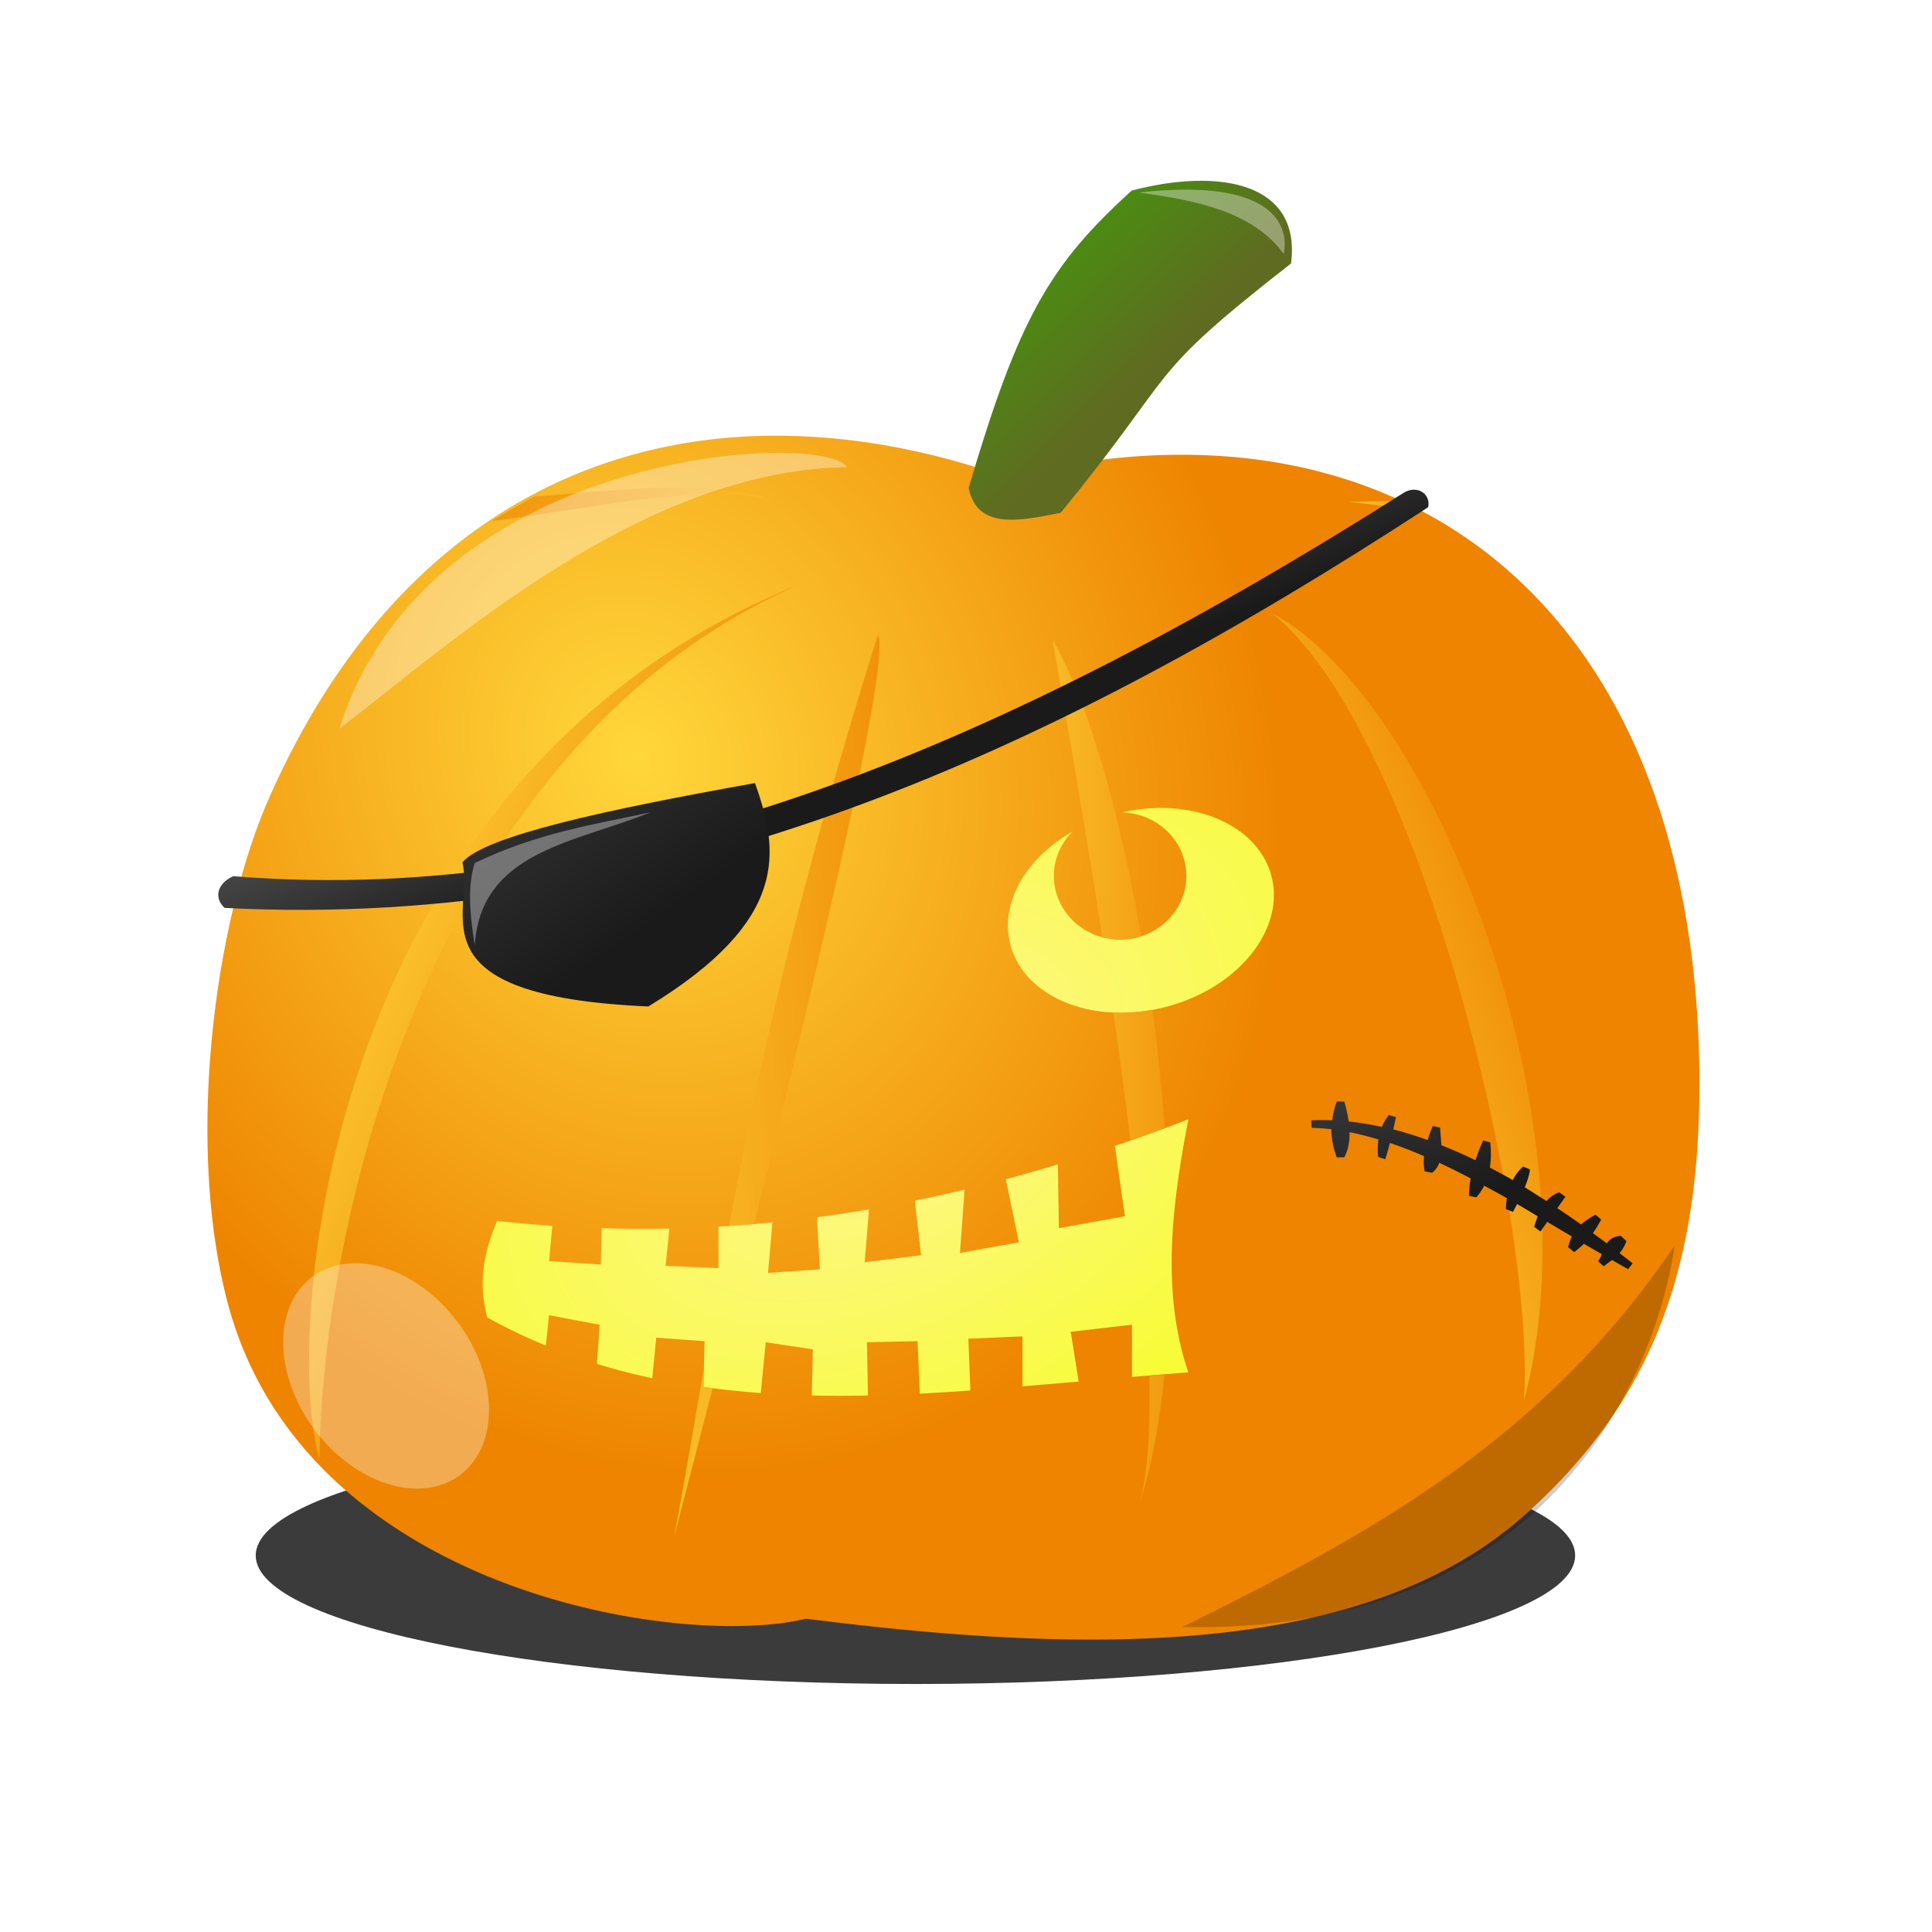
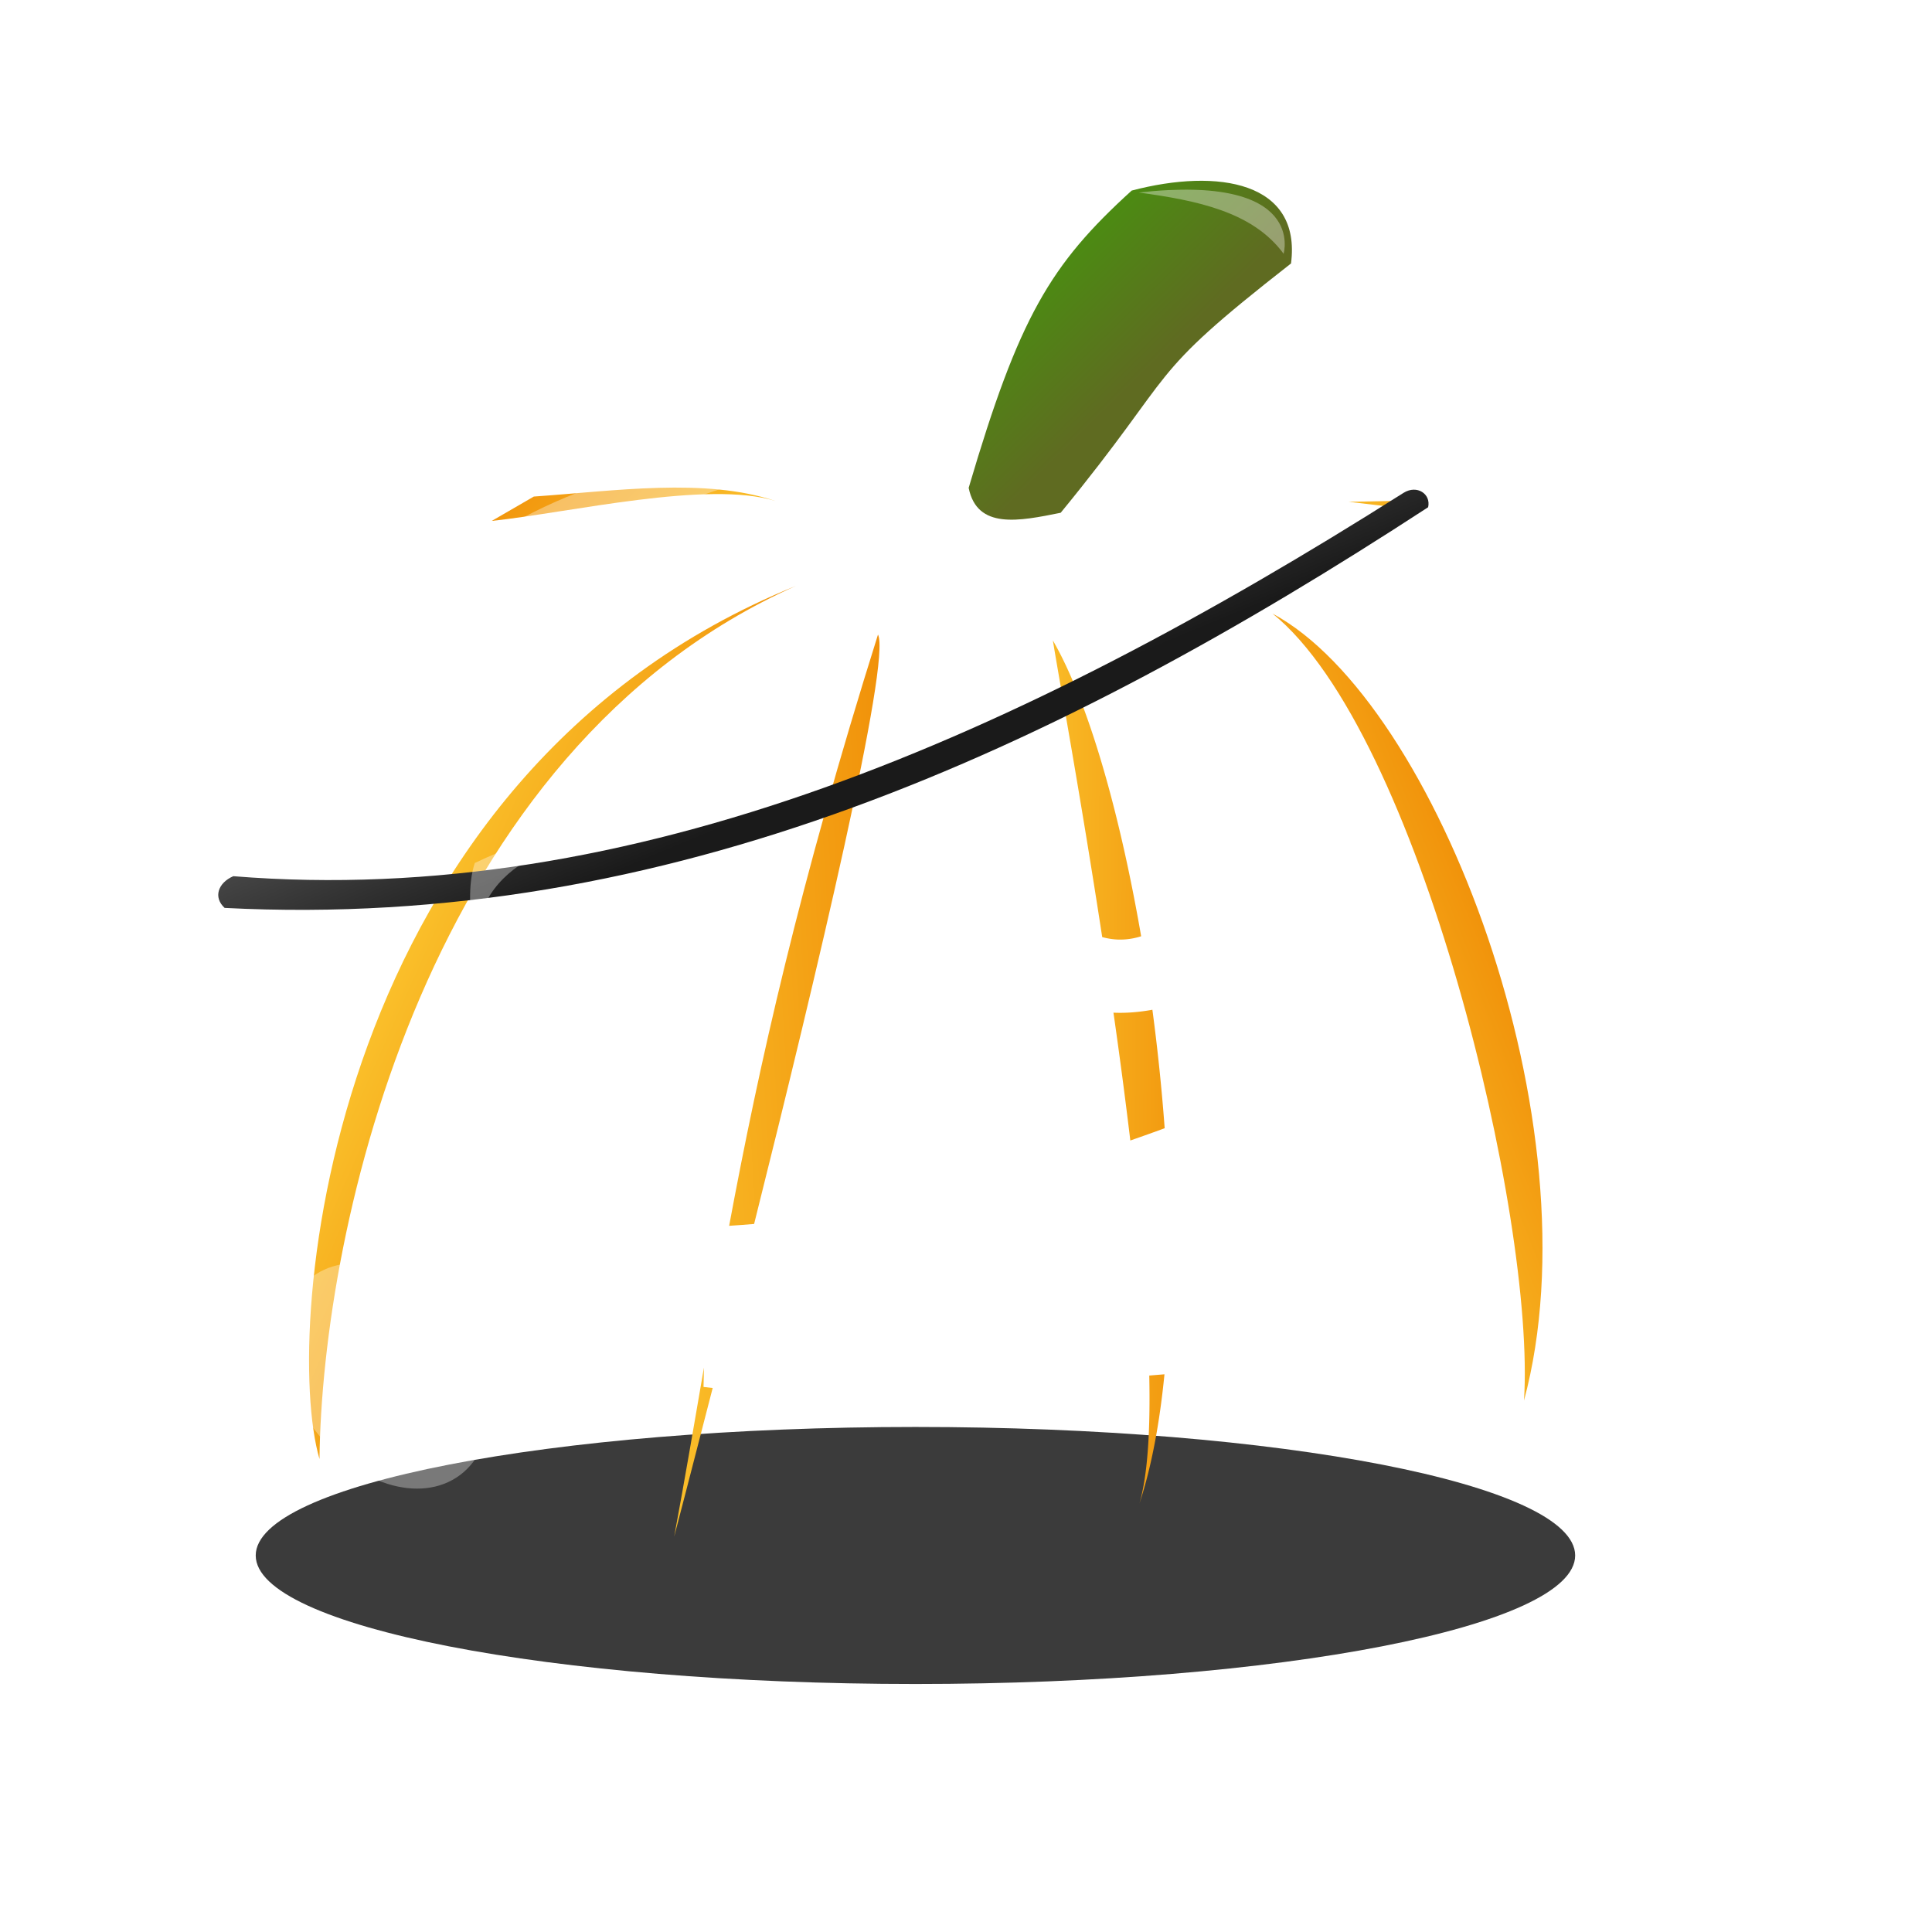
<svg xmlns="http://www.w3.org/2000/svg" xmlns:xlink="http://www.w3.org/1999/xlink" viewBox="0 0 290 290">
  <defs>
    <linearGradient id="k" y2="21.311" xlink:href="#b" gradientUnits="userSpaceOnUse" x2="37.241" gradientTransform="translate(673.62 332.28) scale(6.4)" y1="24.615" x1="29.023" />
    <linearGradient id="a">
      <stop stop-color="#1a1a1a" offset="0" />
      <stop stop-color="#494949" offset="1" />
    </linearGradient>
    <linearGradient id="t" y2="197.63" xlink:href="#a" gradientUnits="userSpaceOnUse" x2="895.75" y1="229.45" x1="905.49" />
    <linearGradient id="h" y2="29.106" xlink:href="#b" gradientUnits="userSpaceOnUse" x2="31.867" gradientTransform="translate(673.62 24.012) scale(6.4)" y1="29.051" x1="24.367" />
    <linearGradient id="f" y2="26.058" xlink:href="#b" gradientUnits="userSpaceOnUse" x2="25.219" gradientTransform="translate(673.62 24.012) scale(6.4)" y1="26.721" x1="14.27" />
    <linearGradient id="g" y2="29.798" xlink:href="#b" gradientUnits="userSpaceOnUse" x2="17.828" gradientTransform="translate(673.62 332.28) scale(6.4)" y1="25.848" x1="8.969" />
    <linearGradient id="i" y2="814.86" gradientUnits="userSpaceOnUse" x2="119" gradientTransform="translate(710.43 -428.55)" y1="843.86" x1="147.5">
      <stop stop-color="#5f6b21" offset="0" />
      <stop stop-color="#39a905" offset="1" />
    </linearGradient>
    <linearGradient id="q" y2="152.37" xlink:href="#a" gradientUnits="userSpaceOnUse" x2="783.87" y1="174.4" x1="793.05" />
    <linearGradient id="r" y2="137.03" xlink:href="#a" gradientUnits="userSpaceOnUse" x2="765.43" gradientTransform="translate(-9.75 310.52)" y1="183.76" x1="797.89" />
    <linearGradient id="o" y2="55.5" xlink:href="#b" gradientUnits="userSpaceOnUse" x2="192.25" gradientTransform="translate(710.43 367.81)" y1="72.875" x1="183.12" />
    <linearGradient id="b">
      <stop stop-color="#ffd73b" offset="0" />
      <stop stop-color="#ee8400" offset="1" />
    </linearGradient>
    <linearGradient id="j" y2="1017.5" xlink:href="#b" gradientUnits="userSpaceOnUse" x2="15.644" gradientTransform="translate(666.87 -6101.5) scale(6.4)" y1="1023.9" x1="22.384" />
    <filter id="p" height="1.575" width="1.253" color-interpolation-filters="sRGB" y="-.288" x="-.126">
      <feGaussianBlur stdDeviation="1.154" />
    </filter>
    <filter id="l" height="1.291" width="1.158" color-interpolation-filters="sRGB" y="-.145" x="-.079">
      <feGaussianBlur stdDeviation=".392" />
    </filter>
    <filter id="n" height="1.335" width="1.26" color-interpolation-filters="sRGB" y="-.168" x="-.13">
      <feGaussianBlur stdDeviation="3.999" />
    </filter>
    <filter id="m" height="1.589" width="1.583" color-interpolation-filters="sRGB" y="-.294" x="-.292">
      <feGaussianBlur stdDeviation="3.755" />
    </filter>
    <filter id="s" height="1.207" width="1.153" color-interpolation-filters="sRGB" y="-.103" x="-.076">
      <feGaussianBlur stdDeviation=".86" />
    </filter>
    <filter id="c" height="1.598" width="1.094" color-interpolation-filters="sRGB" y="-.299" x="-.047">
      <feGaussianBlur stdDeviation=".677" />
    </filter>
    <radialGradient id="e" xlink:href="#b" gradientUnits="userSpaceOnUse" cy="1023.9" cx="17.36" gradientTransform="matrix(2.564 5.792 -4.92 2.178 5777.7 -2168.9)" r="17.592" />
    <radialGradient id="d" gradientUnits="userSpaceOnUse" cy="1021.1" cx="27.844" gradientTransform="matrix(2.745 4.387 -6.87 4.299 7760.1 -3989.7)" r="17.592">
      <stop stop-color="#fff690" offset="0" />
      <stop stop-color="#f2ff00" offset="1" />
    </radialGradient>
  </defs>
  <path d="M40.943 39.253c0 1.502-7.717 2.72-17.237 2.72s-17.237-1.218-17.237-2.72 7.717-2.72 17.237-2.72 17.237 1.218 17.237 2.72z" fill-rule="evenodd" fill-opacity=".769" transform="matrix(5.745 0 0 7.092 1.22 -44.9)" filter="url(#c)" />
-   <path d="M802.78 423.06c-28.241.054-54.106 18.282-67.094 42.781-13.834 24.279-17.224 53.766-12.844 81.094 3.744 24.076 24.498 41.496 47.077 48.087 13.17 4.191 27.392 5.826 41.01 3.685 30.868 3.41 64.125 6.857 93.1-6.678 22.889-11.509 37.419-36.393 38.496-61.742 2.034-29.937-3.335-63.262-25.496-85.008-19.705-19.716-50.703-23.092-76.75-16.031-12.023-3.868-24.666-6.72-37.5-6.188z" fill="url(#d)" color="#000" transform="translate(-688.87 -356.61)" />
-   <path d="M803.75 113.75c-31.082.596-58.426 17.852-74.531 54.469-7.991 18.169-12.545 50.937-6.281 75.281 11.277 43.828 68.206 52.412 86.906 47.812 39.716 5.045 82.8 6.482 107.5-15.219 20.4-17.92 26.94-38.97 26.6-67.09-.86-70.69-45.61-103.6-103.91-89-11.3-3.975-22.475-6.086-33.25-6.25a88.78 88.78 0 00-3.031 0zm58.594 55.875c8.457-.254 15.673 3.719 17.375 10.219 2.094 8-4.99 16.792-15.812 19.625-10.823 2.833-21.281-1.344-23.375-9.344-1.64-6.268 2.365-13.009 9.375-17-1.763 1.725-2.844 4.078-2.844 6.688 0 5.28 4.446 9.562 9.938 9.562 5.492 0 9.937-4.282 9.937-9.562 0-5.178-4.281-9.369-9.625-9.531a26.793 26.793 0 015.031-.657zm4.906 46.719c-2.543 13.19-4.05 26.132 0 38-2.818.206-5.643.445-8.469.688v-7.844l-9.187 1.062 1.187 7.469c-2.81.25-5.63.483-8.437.719v-7.5l-8.125.344.312 7.78c-2.536.18-5.068.344-7.593.47l-.344-7.876-7.594.157.156 8a197.94 197.94 0 01-8.437 0l.156-6.938-7.062-1.062-.75 7.625c-2.893-.207-5.743-.51-8.594-.907l.156-6.875-7.25-.53-.594 6.093a97.02 97.02 0 01-8.312-2.156l.406-5.875-7.594-1.438-.469 4.563a83.483 83.483 0 01-8.812-4.219c-1.487-5.628-.317-10.194 1.5-14.5 2.78.306 5.54.563 8.281.75l-.5 5.281 7.781.531.125-5.468c3.413.105 6.8.131 10.156.062l-.562 5.594 7.937.344v-6.22c2.723-.156 5.406-.39 8.094-.655l-.656 7.593 7.781-.53-.437-7.813c2.619-.346 5.224-.747 7.812-1.188l-.656 7.938 8.469-1.063-.938-8.187c2.501-.51 4.994-1.064 7.469-1.656l-.688 9.5 8.844-1.594-1.969-9.47a247.01 247.01 0 007.813-2.218l.156 9.563 9.906-1.782-1.5-10.562a288.052 288.052 0 0011.031-4z" transform="translate(-688.87 -48.34)" fill="url(#e)" color="#000" />
+   <path d="M802.78 423.06z" fill="url(#d)" color="#000" transform="translate(-688.87 -356.61)" />
  <path d="M820.66 143.59c-11.904 37.855-17.86 64.676-22.344 88.75 1.253-.086 2.505-.17 3.75-.281 9.403-37.558 20.572-84.512 18.594-88.47zm-26.125 110.03c-1.441 8.365-2.857 16.694-4.469 25.375 0 0 2.392-9.105 5.781-22.312-.457-.059-.917-.093-1.375-.156l.063-2.906z" transform="translate(-688.87 -48.34)" fill="url(#f)" color="#000" />
  <path d="M808.35 444.55c-70.245 28.458-77.248 111.47-71.522 131.07.373-34.774 16.1-106.43 71.522-131.07z" fill="url(#g)" color="#000" transform="translate(-688.87 -356.61)" />
  <path d="M846.91 144.47c.788 4.972 4.122 23.129 7.406 44.531.854.23 1.757.375 2.688.375 1.1 0 2.167-.183 3.156-.5-3.245-18.792-8.01-35.354-13.25-44.406zm14.938 55.438c-1.994.363-3.961.523-5.844.438a843.396 843.396 0 012.531 19.188c1.723-.602 3.444-1.21 5.157-1.844a304.302 304.302 0 00-1.844-17.781zm1.813 54.719c-.76.062-1.52.123-2.282.188.17 8.135-.223 14.865-1.469 19.188 1.813-5.492 3.032-12.086 3.75-19.375z" transform="translate(-688.87 -48.34)" fill="url(#h)" color="#000" />
  <path d="M834.27 429.84c7.545-25.606 12.221-33.501 24.47-44.624 13.04-3.427 25.494-1.287 23.917 10.941-22.558 17.618-16.346 15.167-34.573 37.421-6.273 1.268-12.547 2.536-13.814-3.738z" fill="url(#i)" color="#000" transform="translate(-688.87 -356.61)" />
  <path d="M805.26 431.81c-10.54-3.544-24.159-1.497-36.26-.666l-6.32 3.66c11.868-1.283 32.48-6.133 42.58-2.994z" fill="url(#j)" color="#000" transform="translate(-688.87 -356.61)" />
  <path d="M879.88 448.71c21.981 17.712 39.521 90.721 37.746 118.13 11.108-41.271-13.074-104.92-37.746-118.13z" fill="url(#k)" color="#000" transform="translate(-688.87 -356.61)" />
  <path d="M10.967 21.128c2.55-1.947 7.086-6.078 11.903-6.134-.459-.856-9.82-.503-11.903 6.134z" fill-opacity=".348" transform="translate(-19.25 -25.83) scale(6.4)" filter="url(#l)" fill="#fff" color="#000" />
  <path d="M47.73 182.64c0 9.275-6.015 16.794-13.435 16.794-7.42 0-13.435-7.519-13.435-16.794s6.015-16.794 13.435-16.794c7.42 0 13.435 7.519 13.435 16.794z" fill-opacity=".317" transform="matrix(.803 -.596 .659 .887 -89.94 64.97)" filter="url(#m)" fill="#fff" />
-   <path d="M866.34 600.83c28.242-13.948 54.147-28.049 73.893-57.276 0 0-6.187 58.69-73.893 57.276z" fill-opacity=".196" filter="url(#n)" transform="translate(-688.87 -356.61)" />
  <path d="M899.11 431.78l-7.813.156 10.656 1.25c-.937-.489-1.881-.96-2.843-1.406z" fill="url(#o)" transform="translate(-688.87 -356.61)" />
  <path d="M859.8 385.51c8.784 1.187 17.138 2.898 21.744 9.192 0 0 3.535-12.02-21.744-9.192z" fill-opacity=".357" filter="url(#p)" fill="#fff" transform="translate(-688.87 -356.61)" />
  <path d="M723.89 179.86c59.893 4.845 118.08-21.091 175.67-57.548 2-1.243 4.129.162 3.678 2.164-56.235 36.663-114.11 63.569-180.65 60.144-1.74-1.587-.995-3.765 1.298-4.76z" transform="translate(-688.87 -48.34)" fill="url(#q)" />
-   <path d="M758.28 486.05c3.324-3.966 21.717-7.933 43.918-11.899 3.61 10.161 5.327 20.538-16.01 33.534-36.045-1.582-26.048-14.12-27.909-21.635z" fill="url(#r)" transform="translate(-688.87 -356.61)" />
  <path d="M760.14 190.25c-.852-4.976-1.03-9.28 0-12.374 9.445-4.529 17.791-5.762 26.34-7.601-11.01 4.525-25.475 5.746-26.34 19.976z" fill-opacity=".345" transform="translate(-688.87 -48.34)" filter="url(#s)" fill="#fff" />
-   <path style="block-progression:tb;text-indent:0;text-transform:none" d="M889.53 213.69c-.357.942-.57 1.87-.688 2.813a39.22 39.22 0 00-3.156 0l.063 1.125c.99.033 1.977.098 2.969.218-.005 1.409.275 2.81.812 4.219h1.125c.61-1.174.81-2.447.781-3.781 1.442.28 2.9.665 4.344 1.094a10.03 10.03 0 00-.031 2.625l1.062.343c.257-.808.473-1.628.688-2.437.01.003.022-.003.031 0 1.691.566 3.4 1.243 5.094 1.969a7.52 7.52 0 00.094 2.28l1.125.22a3.3 3.3 0 001.062-1.5c1.573.729 3.143 1.519 4.719 2.343-.156.887-.252 1.77-.25 2.625l1.094.22a8.421 8.421 0 001.187-1.75c1.135.616 2.27 1.226 3.406 1.874a12.842 12.842 0 00-.156 1.625l1.063.438c.222-.405.42-.792.625-1.188 1.032.598 2.06 1.232 3.093 1.844a20.15 20.15 0 00-.53 1.594l.937.687c.362-.489.683-.962 1.03-1.437 1.231.732 2.457 1.453 3.688 2.187a9.198 9.198 0 00-.562 1.594l.906.75c.577-.43 1.055-.847 1.469-1.25.894.53 1.793 1.04 2.687 1.563a4.913 4.913 0 01-.562 1.062l.844.75c.404-.321.838-.633 1.25-.937.798.459 1.608.928 2.406 1.375l.687-.875c-.647-.512-1.31-1.022-1.968-1.532a5.315 5.315 0 001.03-1.812l-.843-.781c-1.108.079-1.697.537-2.094 1.125-.689-.521-1.393-1.018-2.094-1.532.485-.686.873-1.362 1.25-2.03l-.843-.75c-.93.497-1.633.982-2.188 1.468-1.167-.833-2.368-1.636-3.562-2.437.419-.585.838-1.174 1.219-1.72l-.907-.656c-.81.268-1.432.74-1.937 1.313-1.081-.702-2.15-1.398-3.25-2.063.39-.966.675-1.862.781-2.687l-1.03-.44c-.659.563-1.159 1.256-1.562 2.031a95.487 95.487 0 00-3.438-1.875c.19-1.16.197-2.419.063-3.781l-1.06-.29c-.457.998-.84 1.999-1.157 2.969a72.761 72.761 0 00-5.125-2.25c-.029-.875-.147-1.777-.187-2.656l-1.125-.22c-.27.701-.533 1.394-.75 2.095-1.708-.61-3.428-1.158-5.156-1.594.138-.613.29-1.231.406-1.844l-1.063-.312a7.346 7.346 0 00-1.062 1.78c-1.644-.353-3.313-.643-4.969-.812-.142-.985-.379-1.98-.656-3h-1.125z" transform="translate(-688.87 -48.34)" fill="url(#t)" color="#000" />
</svg>